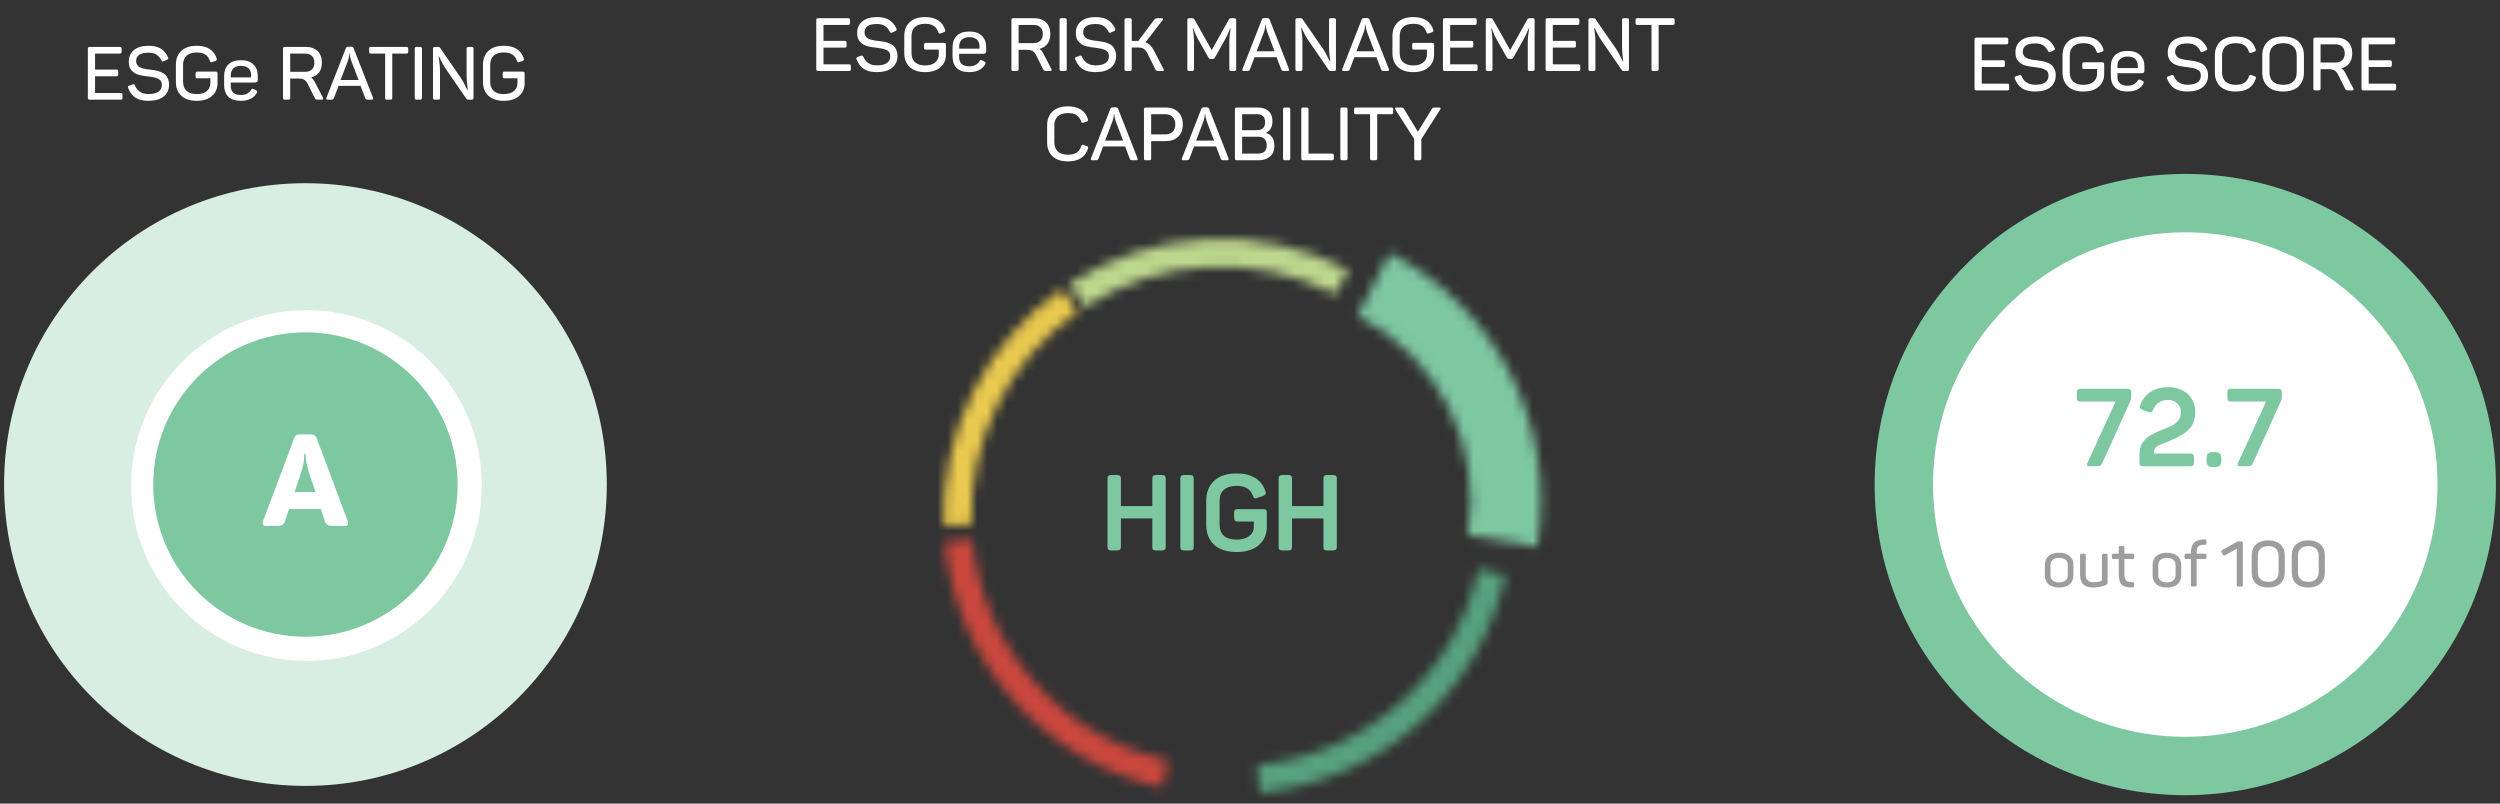
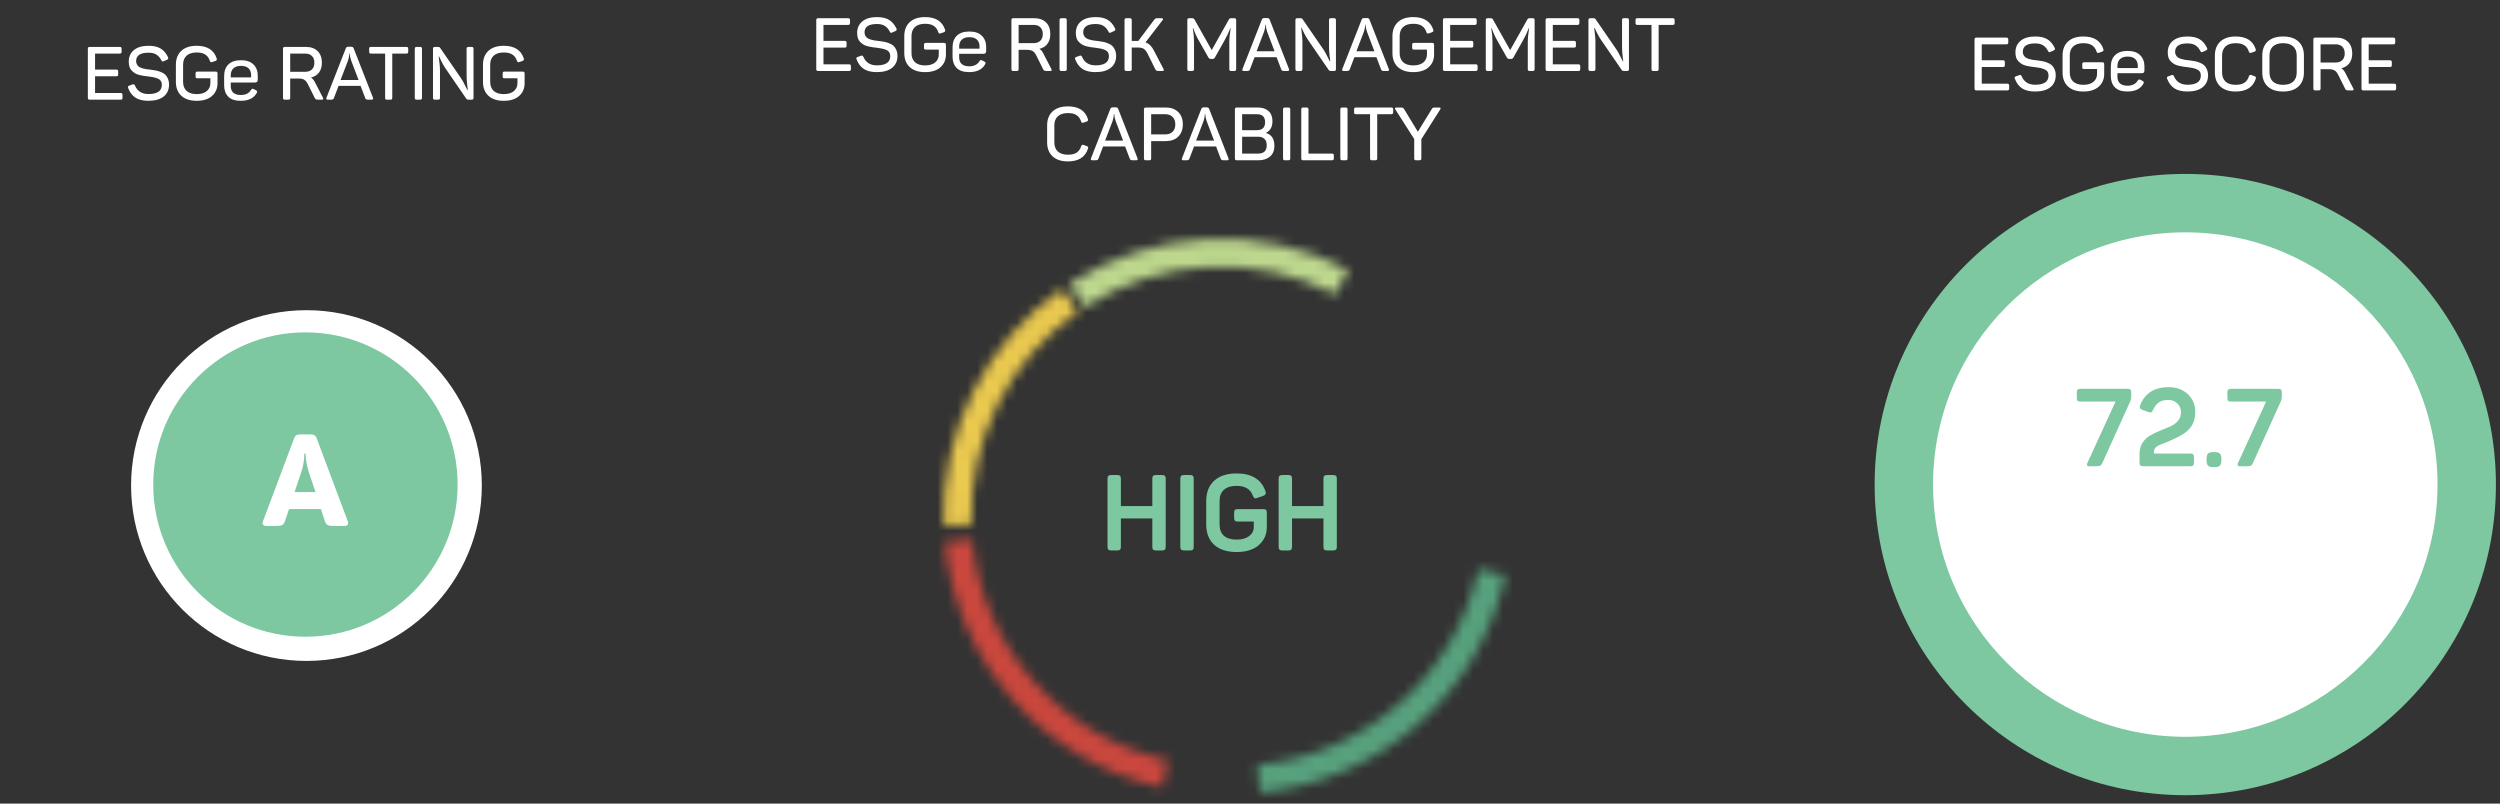
<svg xmlns="http://www.w3.org/2000/svg" width="252" height="81" viewBox="0 0 252 81" fill="none">
  <rect x="0" y="0" width="252" height="81" fill="#333333" stroke="none" />
  <path d="M202.24 3.791C202.315 3.791 202.365 3.806 202.39 3.836C202.42 3.866 202.435 3.916 202.435 3.986V4.271C202.435 4.341 202.42 4.391 202.39 4.421C202.365 4.451 202.315 4.466 202.24 4.466H199.76V6.077H201.896C201.971 6.077 202.021 6.092 202.046 6.122C202.075 6.152 202.09 6.204 202.09 6.279V6.557C202.09 6.631 202.075 6.684 202.046 6.714C202.021 6.739 201.971 6.751 201.896 6.751H199.76V8.437H202.33C202.405 8.437 202.455 8.452 202.48 8.482C202.51 8.512 202.525 8.562 202.525 8.632V8.917C202.525 8.987 202.51 9.037 202.48 9.067C202.455 9.097 202.405 9.112 202.33 9.112H199.228C199.158 9.112 199.108 9.097 199.078 9.067C199.048 9.037 199.033 8.987 199.033 8.917V3.986C199.033 3.916 199.048 3.866 199.078 3.836C199.108 3.806 199.158 3.791 199.228 3.791H202.24ZM203.156 5.268C203.156 4.788 203.328 4.403 203.673 4.114C204.023 3.824 204.515 3.679 205.149 3.679C205.659 3.679 206.066 3.771 206.371 3.956C206.675 4.141 206.923 4.431 207.113 4.825C207.173 4.945 207.138 5.033 207.008 5.088L206.693 5.23C206.623 5.26 206.571 5.27 206.536 5.26C206.506 5.245 206.473 5.203 206.438 5.133C206.303 4.873 206.136 4.683 205.936 4.563C205.741 4.438 205.479 4.376 205.149 4.376C204.315 4.376 203.898 4.658 203.898 5.223C203.898 5.353 203.925 5.465 203.98 5.56C204.035 5.655 204.103 5.732 204.183 5.792C204.262 5.847 204.372 5.897 204.512 5.942C204.652 5.982 204.78 6.012 204.894 6.032C205.009 6.047 205.157 6.064 205.337 6.084C205.551 6.109 205.731 6.137 205.876 6.167C206.026 6.192 206.193 6.242 206.378 6.317C206.563 6.387 206.71 6.472 206.82 6.572C206.93 6.671 207.023 6.809 207.098 6.984C207.178 7.159 207.217 7.363 207.217 7.598C207.217 8.103 207.038 8.5 206.678 8.79C206.318 9.079 205.806 9.224 205.142 9.224C204.592 9.224 204.155 9.119 203.83 8.91C203.511 8.7 203.266 8.377 203.096 7.943C203.071 7.873 203.066 7.82 203.081 7.786C203.101 7.746 203.148 7.713 203.223 7.688L203.531 7.576C203.596 7.551 203.645 7.548 203.68 7.568C203.72 7.583 203.755 7.626 203.785 7.696C204.03 8.26 204.482 8.542 205.142 8.542C206.041 8.542 206.491 8.233 206.491 7.613C206.491 7.458 206.456 7.328 206.386 7.223C206.321 7.119 206.218 7.039 206.078 6.984C205.939 6.924 205.804 6.881 205.674 6.856C205.544 6.826 205.374 6.799 205.164 6.774C204.969 6.754 204.809 6.734 204.685 6.714C204.565 6.694 204.415 6.664 204.235 6.624C204.06 6.579 203.918 6.524 203.808 6.459C203.698 6.389 203.588 6.304 203.478 6.204C203.368 6.099 203.286 5.97 203.231 5.815C203.181 5.655 203.156 5.472 203.156 5.268ZM211.9 6.279C211.975 6.279 212.028 6.294 212.058 6.324C212.088 6.354 212.103 6.407 212.103 6.482V7.441C212.103 7.98 211.918 8.412 211.548 8.737C211.183 9.062 210.669 9.224 210.004 9.224C209.335 9.224 208.818 9.054 208.453 8.715C208.089 8.375 207.906 7.905 207.906 7.306V5.597C207.906 4.998 208.089 4.528 208.453 4.189C208.818 3.849 209.335 3.679 210.004 3.679C211.069 3.679 211.74 4.104 212.02 4.953C212.06 5.078 212.018 5.163 211.893 5.208L211.586 5.313C211.516 5.338 211.461 5.343 211.421 5.328C211.386 5.308 211.356 5.263 211.331 5.193C211.236 4.908 211.084 4.698 210.874 4.563C210.664 4.423 210.374 4.353 210.004 4.353C209.56 4.353 209.22 4.461 208.985 4.676C208.75 4.89 208.633 5.195 208.633 5.59V7.306C208.633 7.701 208.75 8.008 208.985 8.228C209.225 8.442 209.565 8.55 210.004 8.55C210.439 8.55 210.776 8.45 211.016 8.25C211.261 8.045 211.383 7.776 211.383 7.441V6.954H210.087C210.012 6.954 209.959 6.941 209.929 6.916C209.905 6.886 209.892 6.834 209.892 6.759V6.474C209.892 6.404 209.905 6.354 209.929 6.324C209.959 6.294 210.012 6.279 210.087 6.279H211.9ZM212.771 6.736C212.771 6.227 212.916 5.832 213.206 5.552C213.496 5.273 213.915 5.133 214.465 5.133C215.019 5.133 215.439 5.275 215.724 5.56C216.013 5.845 216.158 6.219 216.158 6.684V7.119C216.158 7.293 216.066 7.381 215.881 7.381H213.438V7.741C213.438 8.03 213.523 8.253 213.693 8.407C213.868 8.562 214.117 8.64 214.442 8.64C214.932 8.64 215.279 8.467 215.484 8.123C215.529 8.058 215.571 8.02 215.611 8.01C215.656 8 215.711 8.015 215.776 8.055L215.978 8.16C216.108 8.225 216.131 8.323 216.046 8.452C215.751 8.967 215.214 9.224 214.435 9.224C213.875 9.224 213.458 9.084 213.183 8.805C212.909 8.525 212.771 8.145 212.771 7.666V6.736ZM215.491 6.646C215.491 6.347 215.404 6.114 215.229 5.95C215.054 5.785 214.799 5.702 214.465 5.702C214.13 5.702 213.875 5.787 213.7 5.957C213.525 6.122 213.438 6.352 213.438 6.646V6.864H215.491V6.646ZM218.509 5.268C218.509 4.788 218.682 4.403 219.026 4.114C219.376 3.824 219.868 3.679 220.503 3.679C221.012 3.679 221.419 3.771 221.724 3.956C222.029 4.141 222.276 4.431 222.466 4.825C222.526 4.945 222.491 5.033 222.361 5.088L222.046 5.23C221.976 5.26 221.924 5.27 221.889 5.26C221.859 5.245 221.826 5.203 221.791 5.133C221.657 4.873 221.489 4.683 221.289 4.563C221.095 4.438 220.832 4.376 220.503 4.376C219.668 4.376 219.251 4.658 219.251 5.223C219.251 5.353 219.279 5.465 219.334 5.56C219.388 5.655 219.456 5.732 219.536 5.792C219.616 5.847 219.726 5.897 219.866 5.942C220.005 5.982 220.133 6.012 220.248 6.032C220.363 6.047 220.51 6.064 220.69 6.084C220.905 6.109 221.085 6.137 221.229 6.167C221.379 6.192 221.547 6.242 221.731 6.317C221.916 6.387 222.064 6.472 222.174 6.572C222.284 6.671 222.376 6.809 222.451 6.984C222.531 7.159 222.571 7.363 222.571 7.598C222.571 8.103 222.391 8.5 222.031 8.79C221.672 9.079 221.159 9.224 220.495 9.224C219.945 9.224 219.508 9.119 219.184 8.91C218.864 8.7 218.619 8.377 218.449 7.943C218.424 7.873 218.419 7.82 218.434 7.786C218.454 7.746 218.502 7.713 218.577 7.688L218.884 7.576C218.949 7.551 218.999 7.548 219.034 7.568C219.074 7.583 219.109 7.626 219.139 7.696C219.383 8.26 219.836 8.542 220.495 8.542C221.394 8.542 221.844 8.233 221.844 7.613C221.844 7.458 221.809 7.328 221.739 7.223C221.674 7.119 221.572 7.039 221.432 6.984C221.292 6.924 221.157 6.881 221.027 6.856C220.897 6.826 220.727 6.799 220.518 6.774C220.323 6.754 220.163 6.734 220.038 6.714C219.918 6.694 219.768 6.664 219.588 6.624C219.413 6.579 219.271 6.524 219.161 6.459C219.051 6.389 218.941 6.304 218.831 6.204C218.722 6.099 218.639 5.97 218.584 5.815C218.534 5.655 218.509 5.472 218.509 5.268ZM223.26 5.597C223.26 4.998 223.442 4.528 223.807 4.189C224.171 3.849 224.688 3.679 225.358 3.679C226.422 3.679 227.094 4.104 227.374 4.953C227.414 5.078 227.371 5.163 227.246 5.208L226.939 5.313C226.869 5.338 226.814 5.343 226.774 5.328C226.739 5.308 226.709 5.263 226.684 5.193C226.589 4.908 226.437 4.698 226.227 4.563C226.017 4.423 225.727 4.353 225.358 4.353C224.913 4.353 224.573 4.461 224.339 4.676C224.104 4.89 223.986 5.195 223.986 5.59V7.313C223.986 7.703 224.104 8.008 224.339 8.228C224.578 8.442 224.918 8.55 225.358 8.55C225.732 8.55 226.025 8.48 226.235 8.34C226.444 8.2 226.597 7.985 226.692 7.696C226.717 7.621 226.747 7.576 226.782 7.561C226.822 7.541 226.876 7.543 226.946 7.568L227.254 7.681C227.384 7.721 227.426 7.805 227.381 7.935C227.101 8.795 226.427 9.224 225.358 9.224C224.688 9.224 224.171 9.054 223.807 8.715C223.442 8.375 223.26 7.905 223.26 7.306V5.597ZM228.038 5.597C228.038 4.998 228.221 4.528 228.585 4.189C228.95 3.849 229.467 3.679 230.136 3.679C230.806 3.679 231.323 3.849 231.688 4.189C232.052 4.528 232.235 4.998 232.235 5.597V7.306C232.235 7.905 232.052 8.375 231.688 8.715C231.323 9.054 230.806 9.224 230.136 9.224C229.467 9.224 228.95 9.054 228.585 8.715C228.221 8.375 228.038 7.905 228.038 7.306V5.597ZM231.508 5.597C231.508 5.198 231.388 4.89 231.148 4.676C230.913 4.461 230.576 4.353 230.136 4.353C229.697 4.353 229.357 4.461 229.117 4.676C228.883 4.89 228.765 5.198 228.765 5.597V7.306C228.765 7.706 228.883 8.013 229.117 8.228C229.357 8.442 229.697 8.55 230.136 8.55C230.576 8.55 230.913 8.442 231.148 8.228C231.388 8.013 231.508 7.706 231.508 7.306V5.597ZM235.487 3.791C235.992 3.791 236.386 3.931 236.671 4.211C236.961 4.491 237.106 4.883 237.106 5.388C237.106 5.787 237.008 6.117 236.813 6.377C236.624 6.631 236.354 6.799 236.004 6.879C236.139 6.954 236.264 7.094 236.379 7.298L237.211 8.91C237.281 9.044 237.246 9.112 237.106 9.112H236.776C236.651 9.112 236.564 9.102 236.514 9.082C236.464 9.057 236.421 9.009 236.386 8.94L235.704 7.568C235.594 7.343 235.47 7.189 235.33 7.104C235.195 7.019 234.99 6.976 234.715 6.976H233.913V8.917C233.913 8.987 233.898 9.037 233.868 9.067C233.838 9.097 233.786 9.112 233.711 9.112H233.381C233.311 9.112 233.261 9.097 233.231 9.067C233.201 9.037 233.187 8.987 233.187 8.917V3.986C233.187 3.916 233.201 3.866 233.231 3.836C233.261 3.806 233.311 3.791 233.381 3.791H235.487ZM236.349 5.388C236.349 5.093 236.266 4.865 236.102 4.706C235.942 4.546 235.714 4.466 235.42 4.466H233.913V6.302H235.42C235.714 6.302 235.942 6.222 236.102 6.062C236.266 5.902 236.349 5.677 236.349 5.388ZM241.246 3.791C241.321 3.791 241.371 3.806 241.396 3.836C241.426 3.866 241.441 3.916 241.441 3.986V4.271C241.441 4.341 241.426 4.391 241.396 4.421C241.371 4.451 241.321 4.466 241.246 4.466H238.765V6.077H240.901C240.976 6.077 241.026 6.092 241.051 6.122C241.081 6.152 241.096 6.204 241.096 6.279V6.557C241.096 6.631 241.081 6.684 241.051 6.714C241.026 6.739 240.976 6.751 240.901 6.751H238.765V8.437H241.336C241.411 8.437 241.461 8.452 241.486 8.482C241.515 8.512 241.53 8.562 241.53 8.632V8.917C241.53 8.987 241.515 9.037 241.486 9.067C241.461 9.097 241.411 9.112 241.336 9.112H238.233C238.163 9.112 238.113 9.097 238.083 9.067C238.053 9.037 238.038 8.987 238.038 8.917V3.986C238.038 3.916 238.053 3.866 238.083 3.836C238.113 3.806 238.163 3.791 238.233 3.791H241.246Z" fill="white" />
  <path d="M220.276 80.156C237.57 80.156 251.589 66.137 251.589 48.843C251.589 31.55 237.57 17.53 220.276 17.53C202.982 17.53 188.963 31.55 188.963 48.843C188.963 66.137 202.982 80.156 220.276 80.156Z" fill="#7DC7A1" />
  <path d="M220.277 74.269C234.319 74.269 245.702 62.886 245.702 48.844C245.702 34.802 234.319 23.419 220.277 23.419C206.235 23.419 194.852 34.802 194.852 48.844C194.852 62.886 206.235 74.269 220.277 74.269Z" fill="white" />
-   <path d="M206.119 56.949C206.119 56.563 206.245 56.261 206.498 56.043C206.755 55.825 207.108 55.715 207.557 55.715C208.016 55.715 208.371 55.825 208.624 56.043C208.876 56.261 209.003 56.563 209.003 56.949V57.995C209.003 58.377 208.876 58.676 208.624 58.895C208.371 59.113 208.016 59.222 207.557 59.222C207.108 59.222 206.755 59.113 206.498 58.895C206.245 58.676 206.119 58.377 206.119 57.995V56.949ZM208.431 56.942C208.431 56.719 208.354 56.546 208.2 56.422C208.046 56.298 207.832 56.236 207.557 56.236C207.288 56.236 207.076 56.298 206.922 56.422C206.767 56.546 206.69 56.719 206.69 56.942V57.995C206.69 58.218 206.767 58.392 206.922 58.516C207.076 58.64 207.288 58.702 207.557 58.702C207.832 58.702 208.046 58.64 208.2 58.516C208.354 58.392 208.431 58.218 208.431 57.995V56.942ZM212.291 55.812C212.351 55.812 212.392 55.822 212.414 55.844C212.435 55.865 212.446 55.906 212.446 55.966V58.644C212.446 58.747 212.428 58.822 212.394 58.869C212.364 58.916 212.3 58.961 212.202 59.004C211.812 59.15 211.403 59.222 210.975 59.222C210.105 59.222 209.671 58.798 209.671 57.95V55.966C209.671 55.906 209.682 55.865 209.703 55.844C209.724 55.822 209.765 55.812 209.825 55.812H210.095C210.15 55.812 210.189 55.825 210.21 55.85C210.232 55.872 210.242 55.91 210.242 55.966V57.931C210.242 58.441 210.512 58.696 211.052 58.696C211.3 58.696 211.542 58.659 211.778 58.586C211.842 58.556 211.874 58.507 211.874 58.439V55.966C211.874 55.906 211.885 55.865 211.906 55.844C211.932 55.822 211.972 55.812 212.028 55.812H212.291ZM213.986 55.041C214.041 55.041 214.08 55.051 214.101 55.073C214.127 55.094 214.14 55.135 214.14 55.195V55.812H214.981C215.037 55.812 215.076 55.825 215.097 55.85C215.118 55.872 215.129 55.91 215.129 55.966V56.191C215.129 56.246 215.118 56.287 215.097 56.313C215.076 56.334 215.037 56.345 214.981 56.345H214.14V57.841C214.14 58.18 214.198 58.404 214.313 58.516C214.429 58.623 214.647 58.676 214.969 58.676C215.028 58.676 215.069 58.687 215.091 58.709C215.116 58.73 215.129 58.771 215.129 58.831V59.062C215.129 59.117 215.116 59.156 215.091 59.177C215.069 59.199 215.028 59.212 214.969 59.216C214.45 59.229 214.086 59.139 213.877 58.946C213.671 58.749 213.568 58.385 213.568 57.854V56.345H213.035C212.979 56.345 212.939 56.334 212.913 56.313C212.892 56.287 212.881 56.246 212.881 56.191V55.966C212.881 55.906 212.892 55.865 212.913 55.844C212.939 55.822 212.979 55.812 213.035 55.812H213.568V55.195C213.568 55.135 213.579 55.094 213.6 55.073C213.622 55.051 213.66 55.041 213.716 55.041H213.986ZM216.983 56.949C216.983 56.563 217.109 56.261 217.362 56.043C217.619 55.825 217.972 55.715 218.422 55.715C218.88 55.715 219.235 55.825 219.488 56.043C219.741 56.261 219.867 56.563 219.867 56.949V57.995C219.867 58.377 219.741 58.676 219.488 58.895C219.235 59.113 218.88 59.222 218.422 59.222C217.972 59.222 217.619 59.113 217.362 58.895C217.109 58.676 216.983 58.377 216.983 57.995V56.949ZM219.295 56.942C219.295 56.719 219.218 56.546 219.064 56.422C218.91 56.298 218.696 56.236 218.422 56.236C218.152 56.236 217.94 56.298 217.786 56.422C217.632 56.546 217.555 56.719 217.555 56.942V57.995C217.555 58.218 217.632 58.392 217.786 58.516C217.94 58.64 218.152 58.702 218.422 58.702C218.696 58.702 218.91 58.64 219.064 58.516C219.218 58.392 219.295 58.218 219.295 57.995V56.942ZM222.25 54.373C222.31 54.373 222.351 54.383 222.372 54.405C222.394 54.426 222.405 54.467 222.405 54.527V54.752C222.405 54.807 222.394 54.848 222.372 54.874C222.351 54.895 222.31 54.906 222.25 54.906C221.938 54.906 221.722 54.964 221.602 55.079C221.482 55.191 221.422 55.396 221.422 55.696V55.812H222.263C222.319 55.812 222.358 55.825 222.379 55.85C222.4 55.872 222.411 55.91 222.411 55.966V56.191C222.411 56.246 222.4 56.287 222.379 56.313C222.358 56.334 222.319 56.345 222.263 56.345H221.422V58.972C221.422 59.032 221.409 59.072 221.383 59.094C221.362 59.115 221.321 59.126 221.261 59.126H221.004C220.944 59.126 220.902 59.115 220.876 59.094C220.854 59.072 220.844 59.032 220.844 58.972V56.345H220.356C220.3 56.345 220.261 56.334 220.24 56.313C220.219 56.287 220.208 56.246 220.208 56.191V55.966C220.208 55.91 220.219 55.872 220.24 55.85C220.261 55.825 220.3 55.812 220.356 55.812H220.844V55.696C220.844 55.242 220.951 54.91 221.165 54.7C221.379 54.486 221.722 54.377 222.193 54.373H222.25ZM225.914 54.566C225.979 54.566 226.021 54.578 226.043 54.604C226.069 54.63 226.081 54.673 226.081 54.733V58.959C226.081 59.019 226.069 59.062 226.043 59.087C226.021 59.113 225.979 59.126 225.914 59.126H225.632C225.568 59.126 225.523 59.113 225.497 59.087C225.476 59.062 225.465 59.019 225.465 58.959V55.317L224.315 55.953C224.204 56.021 224.12 56.002 224.065 55.895L223.936 55.67C223.885 55.576 223.91 55.499 224.013 55.439L225.439 54.636C225.512 54.589 225.591 54.566 225.677 54.566H225.914ZM226.97 55.992C226.97 55.52 227.116 55.15 227.407 54.88C227.703 54.606 228.114 54.469 228.64 54.469C229.163 54.469 229.57 54.606 229.861 54.88C230.156 55.15 230.304 55.52 230.304 55.992V57.7C230.304 58.171 230.156 58.544 229.861 58.818C229.57 59.087 229.163 59.222 228.64 59.222C228.114 59.222 227.703 59.087 227.407 58.818C227.116 58.544 226.97 58.171 226.97 57.7V55.992ZM229.681 55.992C229.681 55.692 229.589 55.461 229.405 55.298C229.225 55.131 228.97 55.047 228.64 55.047C228.306 55.047 228.047 55.131 227.863 55.298C227.683 55.461 227.593 55.692 227.593 55.992V57.7C227.593 57.995 227.683 58.227 227.863 58.394C228.047 58.561 228.306 58.644 228.64 58.644C228.97 58.644 229.225 58.561 229.405 58.394C229.589 58.227 229.681 57.995 229.681 57.7V55.992ZM231.01 55.992C231.01 55.52 231.155 55.15 231.447 54.88C231.742 54.606 232.153 54.469 232.68 54.469C233.202 54.469 233.609 54.606 233.9 54.88C234.196 55.15 234.343 55.52 234.343 55.992V57.7C234.343 58.171 234.196 58.544 233.9 58.818C233.609 59.087 233.202 59.222 232.68 59.222C232.153 59.222 231.742 59.087 231.447 58.818C231.155 58.544 231.01 58.171 231.01 57.7V55.992ZM233.72 55.992C233.72 55.692 233.628 55.461 233.444 55.298C233.264 55.131 233.01 55.047 232.68 55.047C232.346 55.047 232.087 55.131 231.903 55.298C231.723 55.461 231.633 55.692 231.633 55.992V57.7C231.633 57.995 231.723 58.227 231.903 58.394C232.087 58.561 232.346 58.644 232.68 58.644C233.01 58.644 233.264 58.561 233.444 58.394C233.628 58.227 233.72 57.995 233.72 57.7V55.992Z" fill="#9D9D9D" />
  <path d="M85.487 1.836C85.561 1.836 85.612 1.851 85.636 1.881C85.666 1.911 85.681 1.961 85.681 2.031V2.315C85.681 2.385 85.666 2.435 85.636 2.465C85.612 2.495 85.561 2.51 85.487 2.51H83.006V4.121H85.142C85.217 4.121 85.267 4.136 85.292 4.166C85.322 4.196 85.337 4.249 85.337 4.324V4.601C85.337 4.676 85.322 4.728 85.292 4.758C85.267 4.783 85.217 4.796 85.142 4.796H83.006V6.482H85.576C85.651 6.482 85.701 6.497 85.726 6.527C85.756 6.557 85.771 6.607 85.771 6.677V6.961C85.771 7.031 85.756 7.081 85.726 7.111C85.701 7.141 85.651 7.156 85.576 7.156H82.474C82.404 7.156 82.354 7.141 82.324 7.111C82.294 7.081 82.279 7.031 82.279 6.961V2.031C82.279 1.961 82.294 1.911 82.324 1.881C82.354 1.851 82.404 1.836 82.474 1.836H85.487ZM86.402 3.312C86.402 2.832 86.574 2.448 86.919 2.158C87.269 1.868 87.761 1.723 88.395 1.723C88.905 1.723 89.312 1.816 89.617 2.001C89.922 2.186 90.169 2.475 90.359 2.87C90.419 2.99 90.384 3.077 90.254 3.132L89.939 3.275C89.869 3.305 89.817 3.315 89.782 3.305C89.752 3.29 89.719 3.247 89.684 3.177C89.549 2.917 89.382 2.728 89.182 2.608C88.987 2.483 88.725 2.42 88.395 2.42C87.561 2.42 87.144 2.703 87.144 3.267C87.144 3.397 87.171 3.509 87.226 3.604C87.281 3.699 87.349 3.777 87.429 3.837C87.509 3.892 87.619 3.942 87.758 3.986C87.898 4.026 88.026 4.056 88.141 4.076C88.255 4.091 88.403 4.109 88.583 4.129C88.798 4.154 88.977 4.181 89.122 4.211C89.272 4.236 89.439 4.286 89.624 4.361C89.809 4.431 89.957 4.516 90.067 4.616C90.176 4.716 90.269 4.853 90.344 5.028C90.424 5.203 90.464 5.408 90.464 5.643C90.464 6.147 90.284 6.544 89.924 6.834C89.564 7.124 89.052 7.269 88.388 7.269C87.838 7.269 87.401 7.164 87.076 6.954C86.757 6.744 86.512 6.422 86.342 5.987C86.317 5.917 86.312 5.865 86.327 5.83C86.347 5.79 86.395 5.758 86.469 5.733L86.777 5.62C86.842 5.595 86.892 5.593 86.927 5.613C86.967 5.628 87.002 5.67 87.032 5.74C87.276 6.305 87.728 6.587 88.388 6.587C89.287 6.587 89.737 6.277 89.737 5.658C89.737 5.503 89.702 5.373 89.632 5.268C89.567 5.163 89.465 5.083 89.325 5.028C89.185 4.968 89.05 4.926 88.92 4.901C88.79 4.871 88.62 4.843 88.41 4.818C88.216 4.798 88.056 4.778 87.931 4.758C87.811 4.738 87.661 4.708 87.481 4.668C87.306 4.623 87.164 4.569 87.054 4.504C86.944 4.434 86.834 4.349 86.724 4.249C86.614 4.144 86.532 4.014 86.477 3.859C86.427 3.699 86.402 3.517 86.402 3.312ZM95.147 4.324C95.222 4.324 95.274 4.339 95.304 4.369C95.334 4.399 95.349 4.451 95.349 4.526V5.485C95.349 6.025 95.164 6.457 94.794 6.782C94.43 7.106 93.915 7.269 93.251 7.269C92.581 7.269 92.064 7.099 91.699 6.759C91.335 6.419 91.152 5.95 91.152 5.35V3.642C91.152 3.042 91.335 2.573 91.699 2.233C92.064 1.893 92.581 1.723 93.251 1.723C94.315 1.723 94.987 2.148 95.266 2.997C95.306 3.122 95.264 3.207 95.139 3.252L94.832 3.357C94.762 3.382 94.707 3.387 94.667 3.372C94.632 3.352 94.602 3.307 94.577 3.237C94.482 2.952 94.33 2.743 94.12 2.608C93.91 2.468 93.62 2.398 93.251 2.398C92.806 2.398 92.466 2.505 92.231 2.72C91.997 2.935 91.879 3.24 91.879 3.634V5.35C91.879 5.745 91.997 6.052 92.231 6.272C92.471 6.487 92.811 6.594 93.251 6.594C93.685 6.594 94.022 6.494 94.262 6.295C94.507 6.09 94.629 5.82 94.629 5.485V4.998H93.333C93.258 4.998 93.206 4.986 93.176 4.961C93.151 4.931 93.138 4.878 93.138 4.803V4.519C93.138 4.449 93.151 4.399 93.176 4.369C93.206 4.339 93.258 4.324 93.333 4.324H95.147ZM96.017 4.781C96.017 4.271 96.162 3.877 96.452 3.597C96.742 3.317 97.161 3.177 97.711 3.177C98.265 3.177 98.685 3.32 98.97 3.604C99.26 3.889 99.404 4.264 99.404 4.728V5.163C99.404 5.338 99.312 5.425 99.127 5.425H96.684V5.785C96.684 6.075 96.769 6.297 96.939 6.452C97.114 6.607 97.364 6.684 97.688 6.684C98.178 6.684 98.525 6.512 98.73 6.167C98.775 6.102 98.817 6.065 98.858 6.055C98.902 6.045 98.957 6.06 99.022 6.1L99.225 6.205C99.355 6.27 99.377 6.367 99.292 6.497C98.997 7.011 98.46 7.269 97.681 7.269C97.121 7.269 96.704 7.129 96.43 6.849C96.155 6.569 96.017 6.19 96.017 5.71V4.781ZM98.738 4.691C98.738 4.391 98.65 4.159 98.475 3.994C98.3 3.829 98.046 3.747 97.711 3.747C97.376 3.747 97.121 3.832 96.947 4.001C96.772 4.166 96.684 4.396 96.684 4.691V4.908H98.738V4.691ZM104.251 1.836C104.756 1.836 105.15 1.976 105.435 2.255C105.725 2.535 105.87 2.927 105.87 3.432C105.87 3.832 105.772 4.161 105.578 4.421C105.388 4.676 105.118 4.843 104.768 4.923C104.903 4.998 105.028 5.138 105.143 5.343L105.975 6.954C106.045 7.089 106.01 7.156 105.87 7.156H105.54C105.415 7.156 105.328 7.146 105.278 7.126C105.228 7.101 105.185 7.054 105.15 6.984L104.468 5.613C104.359 5.388 104.234 5.233 104.094 5.148C103.959 5.063 103.754 5.021 103.479 5.021H102.677V6.961C102.677 7.031 102.662 7.081 102.632 7.111C102.603 7.141 102.55 7.156 102.475 7.156H102.145C102.075 7.156 102.025 7.141 101.996 7.111C101.966 7.081 101.951 7.031 101.951 6.961V2.031C101.951 1.961 101.966 1.911 101.996 1.881C102.025 1.851 102.075 1.836 102.145 1.836H104.251ZM105.113 3.432C105.113 3.137 105.03 2.91 104.866 2.75C104.706 2.59 104.478 2.51 104.184 2.51H102.677V4.346H104.184C104.478 4.346 104.706 4.266 104.866 4.106C105.03 3.947 105.113 3.722 105.113 3.432ZM106.802 2.031C106.802 1.961 106.817 1.911 106.847 1.881C106.877 1.851 106.927 1.836 106.997 1.836H107.327C107.402 1.836 107.454 1.851 107.484 1.881C107.514 1.911 107.529 1.961 107.529 2.031V6.961C107.529 7.031 107.514 7.081 107.484 7.111C107.454 7.141 107.402 7.156 107.327 7.156H106.997C106.927 7.156 106.877 7.141 106.847 7.111C106.817 7.081 106.802 7.031 106.802 6.961V2.031ZM108.444 3.312C108.444 2.832 108.617 2.448 108.961 2.158C109.311 1.868 109.803 1.723 110.438 1.723C110.947 1.723 111.354 1.816 111.659 2.001C111.964 2.186 112.211 2.475 112.401 2.87C112.461 2.99 112.426 3.077 112.296 3.132L111.981 3.275C111.912 3.305 111.859 3.315 111.824 3.305C111.794 3.29 111.762 3.247 111.727 3.177C111.592 2.917 111.424 2.728 111.225 2.608C111.03 2.483 110.767 2.42 110.438 2.42C109.603 2.42 109.186 2.703 109.186 3.267C109.186 3.397 109.214 3.509 109.269 3.604C109.324 3.699 109.391 3.777 109.471 3.837C109.551 3.892 109.661 3.942 109.801 3.986C109.941 4.026 110.068 4.056 110.183 4.076C110.298 4.091 110.445 4.109 110.625 4.129C110.84 4.154 111.02 4.181 111.165 4.211C111.315 4.236 111.482 4.286 111.667 4.361C111.852 4.431 111.999 4.516 112.109 4.616C112.219 4.716 112.311 4.853 112.386 5.028C112.466 5.203 112.506 5.408 112.506 5.643C112.506 6.147 112.326 6.544 111.966 6.834C111.607 7.124 111.095 7.269 110.43 7.269C109.881 7.269 109.444 7.164 109.119 6.954C108.799 6.744 108.554 6.422 108.384 5.987C108.36 5.917 108.355 5.865 108.369 5.83C108.389 5.79 108.437 5.758 108.512 5.733L108.819 5.62C108.884 5.595 108.934 5.593 108.969 5.613C109.009 5.628 109.044 5.67 109.074 5.74C109.319 6.305 109.771 6.587 110.43 6.587C111.33 6.587 111.779 6.277 111.779 5.658C111.779 5.503 111.744 5.373 111.674 5.268C111.609 5.163 111.507 5.083 111.367 5.028C111.227 4.968 111.092 4.926 110.962 4.901C110.832 4.871 110.663 4.843 110.453 4.818C110.258 4.798 110.098 4.778 109.973 4.758C109.853 4.738 109.703 4.708 109.524 4.668C109.349 4.623 109.206 4.569 109.096 4.504C108.986 4.434 108.877 4.349 108.767 4.249C108.657 4.144 108.574 4.014 108.519 3.859C108.469 3.699 108.444 3.517 108.444 3.312ZM117.279 6.954C117.349 7.089 117.314 7.156 117.174 7.156H116.844C116.724 7.156 116.637 7.146 116.582 7.126C116.532 7.101 116.489 7.054 116.455 6.984L115.66 5.38C115.545 5.156 115.418 5.001 115.278 4.916C115.143 4.831 114.938 4.788 114.664 4.788H114.079V6.961C114.079 7.031 114.064 7.081 114.034 7.111C114.004 7.141 113.952 7.156 113.877 7.156H113.547C113.477 7.156 113.427 7.141 113.397 7.111C113.367 7.081 113.352 7.031 113.352 6.961V2.031C113.352 1.961 113.367 1.911 113.397 1.881C113.427 1.851 113.477 1.836 113.547 1.836H113.877C113.952 1.836 114.004 1.851 114.034 1.881C114.064 1.911 114.079 1.961 114.079 2.031V4.129H114.604H114.738L116.335 2.001C116.39 1.931 116.44 1.886 116.484 1.866C116.534 1.846 116.617 1.836 116.732 1.836H117.099C117.164 1.836 117.206 1.856 117.226 1.896C117.246 1.936 117.236 1.978 117.196 2.023L115.465 4.271C115.82 4.391 116.107 4.673 116.327 5.118L117.279 6.954ZM124.411 1.836C124.481 1.836 124.531 1.851 124.561 1.881C124.591 1.911 124.606 1.961 124.606 2.031V6.961C124.606 7.031 124.591 7.081 124.561 7.111C124.531 7.141 124.481 7.156 124.411 7.156H124.111C124.036 7.156 123.984 7.141 123.954 7.111C123.929 7.081 123.916 7.031 123.916 6.961V4.256C123.916 3.842 123.961 3.372 124.051 2.847H124.014C123.869 3.237 123.669 3.657 123.414 4.106L122.462 5.8C122.407 5.895 122.33 5.942 122.23 5.942H122.043C121.943 5.942 121.865 5.895 121.81 5.8L120.844 4.091C120.624 3.717 120.437 3.302 120.282 2.847H120.237C120.317 3.322 120.357 3.792 120.357 4.256V6.961C120.357 7.031 120.342 7.081 120.312 7.111C120.287 7.141 120.237 7.156 120.162 7.156H119.877C119.807 7.156 119.757 7.141 119.727 7.111C119.697 7.081 119.682 7.031 119.682 6.961V2.031C119.682 1.961 119.697 1.911 119.727 1.881C119.757 1.851 119.807 1.836 119.877 1.836H120.139C120.219 1.836 120.277 1.846 120.312 1.866C120.347 1.886 120.382 1.926 120.417 1.986L122.14 5.051L123.856 1.993C123.891 1.928 123.924 1.886 123.954 1.866C123.989 1.846 124.046 1.836 124.126 1.836H124.411ZM129.931 6.961C129.976 7.091 129.931 7.156 129.796 7.156H129.504C129.384 7.156 129.299 7.146 129.249 7.126C129.204 7.101 129.169 7.054 129.144 6.984L128.68 5.763H126.462L125.997 6.984C125.972 7.054 125.935 7.101 125.885 7.126C125.84 7.146 125.757 7.156 125.637 7.156H125.375C125.24 7.156 125.195 7.091 125.24 6.961L127.189 1.986C127.224 1.876 127.306 1.821 127.436 1.821H127.736C127.866 1.821 127.948 1.873 127.983 1.978L129.931 6.961ZM127.728 3.2C127.638 2.935 127.593 2.7 127.593 2.495H127.548L127.541 2.6C127.536 2.665 127.523 2.755 127.503 2.87C127.483 2.985 127.456 3.092 127.421 3.192L126.664 5.17H128.478L127.728 3.2ZM134.468 1.836C134.538 1.836 134.588 1.851 134.618 1.881C134.648 1.911 134.663 1.961 134.663 2.031V6.961C134.663 7.031 134.648 7.081 134.618 7.111C134.588 7.141 134.538 7.156 134.468 7.156H134.138C134.048 7.156 133.981 7.124 133.936 7.059L131.8 3.949C131.68 3.769 131.551 3.537 131.411 3.252C131.276 2.962 131.203 2.81 131.193 2.795H131.156C131.156 2.805 131.176 2.977 131.216 3.312C131.261 3.647 131.283 3.939 131.283 4.189V6.961C131.283 7.031 131.268 7.081 131.238 7.111C131.208 7.141 131.156 7.156 131.081 7.156H130.774C130.704 7.156 130.654 7.141 130.624 7.111C130.594 7.081 130.579 7.031 130.579 6.961V2.031C130.579 1.961 130.594 1.911 130.624 1.881C130.654 1.851 130.704 1.836 130.774 1.836H131.103C131.193 1.836 131.258 1.868 131.298 1.933L133.404 4.991C133.539 5.19 133.676 5.438 133.816 5.733C133.961 6.022 134.038 6.175 134.048 6.19H134.086C134.086 6.175 134.066 5.997 134.026 5.658C133.986 5.313 133.966 5.008 133.966 4.743V2.031C133.966 1.961 133.979 1.911 134.003 1.881C134.033 1.851 134.086 1.836 134.161 1.836H134.468ZM139.994 6.961C140.039 7.091 139.994 7.156 139.859 7.156H139.567C139.447 7.156 139.362 7.146 139.312 7.126C139.267 7.101 139.232 7.054 139.207 6.984L138.742 5.763H136.524L136.059 6.984C136.034 7.054 135.997 7.101 135.947 7.126C135.902 7.146 135.82 7.156 135.7 7.156H135.437C135.303 7.156 135.258 7.091 135.303 6.961L137.251 1.986C137.286 1.876 137.368 1.821 137.498 1.821H137.798C137.928 1.821 138.01 1.873 138.045 1.978L139.994 6.961ZM137.791 3.2C137.701 2.935 137.656 2.7 137.656 2.495H137.611L137.603 2.6C137.598 2.665 137.586 2.755 137.566 2.87C137.546 2.985 137.518 3.092 137.483 3.192L136.726 5.17H138.54L137.791 3.2ZM144.354 4.324C144.429 4.324 144.481 4.339 144.511 4.369C144.541 4.399 144.556 4.451 144.556 4.526V5.485C144.556 6.025 144.371 6.457 144.001 6.782C143.637 7.106 143.122 7.269 142.458 7.269C141.788 7.269 141.271 7.099 140.906 6.759C140.542 6.419 140.359 5.95 140.359 5.35V3.642C140.359 3.042 140.542 2.573 140.906 2.233C141.271 1.893 141.788 1.723 142.458 1.723C143.522 1.723 144.194 2.148 144.473 2.997C144.513 3.122 144.471 3.207 144.346 3.252L144.039 3.357C143.969 3.382 143.914 3.387 143.874 3.372C143.839 3.352 143.809 3.307 143.784 3.237C143.689 2.952 143.537 2.743 143.327 2.608C143.117 2.468 142.827 2.398 142.458 2.398C142.013 2.398 141.673 2.505 141.439 2.72C141.204 2.935 141.086 3.24 141.086 3.634V5.35C141.086 5.745 141.204 6.052 141.439 6.272C141.678 6.487 142.018 6.594 142.458 6.594C142.892 6.594 143.23 6.494 143.469 6.295C143.714 6.09 143.837 5.82 143.837 5.485V4.998H142.54C142.465 4.998 142.413 4.986 142.383 4.961C142.358 4.931 142.345 4.878 142.345 4.803V4.519C142.345 4.449 142.358 4.399 142.383 4.369C142.413 4.339 142.465 4.324 142.54 4.324H144.354ZM148.657 1.836C148.731 1.836 148.781 1.851 148.806 1.881C148.836 1.911 148.851 1.961 148.851 2.031V2.315C148.851 2.385 148.836 2.435 148.806 2.465C148.781 2.495 148.731 2.51 148.657 2.51H146.176V4.121H148.312C148.387 4.121 148.437 4.136 148.462 4.166C148.492 4.196 148.507 4.249 148.507 4.324V4.601C148.507 4.676 148.492 4.728 148.462 4.758C148.437 4.783 148.387 4.796 148.312 4.796H146.176V6.482H148.746C148.821 6.482 148.871 6.497 148.896 6.527C148.926 6.557 148.941 6.607 148.941 6.677V6.961C148.941 7.031 148.926 7.081 148.896 7.111C148.871 7.141 148.821 7.156 148.746 7.156H145.644C145.574 7.156 145.524 7.141 145.494 7.111C145.464 7.081 145.449 7.031 145.449 6.961V2.031C145.449 1.961 145.464 1.911 145.494 1.881C145.524 1.851 145.574 1.836 145.644 1.836H148.657ZM154.495 1.836C154.565 1.836 154.615 1.851 154.645 1.881C154.675 1.911 154.69 1.961 154.69 2.031V6.961C154.69 7.031 154.675 7.081 154.645 7.111C154.615 7.141 154.565 7.156 154.495 7.156H154.196C154.121 7.156 154.068 7.141 154.038 7.111C154.013 7.081 154.001 7.031 154.001 6.961V4.256C154.001 3.842 154.046 3.372 154.136 2.847H154.098C153.953 3.237 153.754 3.657 153.499 4.106L152.547 5.8C152.492 5.895 152.415 5.942 152.315 5.942H152.127C152.027 5.942 151.95 5.895 151.895 5.8L150.928 4.091C150.709 3.717 150.521 3.302 150.366 2.847H150.321C150.401 3.322 150.441 3.792 150.441 4.256V6.961C150.441 7.031 150.426 7.081 150.396 7.111C150.371 7.141 150.321 7.156 150.246 7.156H149.962C149.892 7.156 149.842 7.141 149.812 7.111C149.782 7.081 149.767 7.031 149.767 6.961V2.031C149.767 1.961 149.782 1.911 149.812 1.881C149.842 1.851 149.892 1.836 149.962 1.836H150.224C150.304 1.836 150.361 1.846 150.396 1.866C150.431 1.886 150.466 1.926 150.501 1.986L152.225 5.051L153.941 1.993C153.976 1.928 154.008 1.886 154.038 1.866C154.073 1.846 154.131 1.836 154.211 1.836H154.495ZM159.004 1.836C159.079 1.836 159.129 1.851 159.154 1.881C159.184 1.911 159.199 1.961 159.199 2.031V2.315C159.199 2.385 159.184 2.435 159.154 2.465C159.129 2.495 159.079 2.51 159.004 2.51H156.524V4.121H158.66C158.734 4.121 158.784 4.136 158.809 4.166C158.839 4.196 158.854 4.249 158.854 4.324V4.601C158.854 4.676 158.839 4.728 158.809 4.758C158.784 4.783 158.734 4.796 158.66 4.796H156.524V6.482H159.094C159.169 6.482 159.219 6.497 159.244 6.527C159.274 6.557 159.289 6.607 159.289 6.677V6.961C159.289 7.031 159.274 7.081 159.244 7.111C159.219 7.141 159.169 7.156 159.094 7.156H155.992C155.922 7.156 155.872 7.141 155.842 7.111C155.812 7.081 155.797 7.031 155.797 6.961V2.031C155.797 1.961 155.812 1.911 155.842 1.881C155.872 1.851 155.922 1.836 155.992 1.836H159.004ZM164.004 1.836C164.074 1.836 164.124 1.851 164.154 1.881C164.184 1.911 164.199 1.961 164.199 2.031V6.961C164.199 7.031 164.184 7.081 164.154 7.111C164.124 7.141 164.074 7.156 164.004 7.156H163.674C163.584 7.156 163.517 7.124 163.472 7.059L161.336 3.949C161.216 3.769 161.086 3.537 160.946 3.252C160.812 2.962 160.739 2.81 160.729 2.795H160.692C160.692 2.805 160.712 2.977 160.752 3.312C160.797 3.647 160.819 3.939 160.819 4.189V6.961C160.819 7.031 160.804 7.081 160.774 7.111C160.744 7.141 160.692 7.156 160.617 7.156H160.309C160.24 7.156 160.19 7.141 160.16 7.111C160.13 7.081 160.115 7.031 160.115 6.961V2.031C160.115 1.961 160.13 1.911 160.16 1.881C160.19 1.851 160.24 1.836 160.309 1.836H160.639C160.729 1.836 160.794 1.868 160.834 1.933L162.94 4.991C163.075 5.19 163.212 5.438 163.352 5.733C163.497 6.022 163.574 6.175 163.584 6.19H163.622C163.622 6.175 163.602 5.997 163.562 5.658C163.522 5.313 163.502 5.008 163.502 4.743V2.031C163.502 1.961 163.514 1.911 163.539 1.881C163.569 1.851 163.622 1.836 163.697 1.836H164.004ZM168.608 1.836C168.678 1.836 168.728 1.851 168.758 1.881C168.788 1.911 168.803 1.961 168.803 2.031V2.315C168.803 2.385 168.788 2.435 168.758 2.465C168.728 2.495 168.678 2.51 168.608 2.51H167.191V6.961C167.191 7.031 167.176 7.081 167.146 7.111C167.121 7.141 167.071 7.156 166.997 7.156H166.667C166.592 7.156 166.539 7.141 166.509 7.111C166.484 7.081 166.472 7.031 166.472 6.961V2.51H165.056C164.981 2.51 164.928 2.495 164.898 2.465C164.873 2.435 164.861 2.385 164.861 2.315V2.031C164.861 1.961 164.873 1.911 164.898 1.881C164.928 1.851 164.981 1.836 165.056 1.836H168.608ZM105.551 12.642C105.551 12.042 105.733 11.573 106.098 11.233C106.463 10.893 106.98 10.723 107.649 10.723C108.713 10.723 109.385 11.148 109.665 11.997C109.705 12.122 109.663 12.207 109.538 12.252L109.23 12.357C109.16 12.382 109.106 12.387 109.066 12.372C109.031 12.352 109.001 12.307 108.976 12.237C108.881 11.952 108.728 11.743 108.519 11.608C108.309 11.468 108.019 11.398 107.649 11.398C107.205 11.398 106.865 11.505 106.63 11.72C106.395 11.935 106.278 12.24 106.278 12.634V14.358C106.278 14.748 106.395 15.052 106.63 15.272C106.87 15.487 107.21 15.594 107.649 15.594C108.024 15.594 108.316 15.524 108.526 15.384C108.736 15.245 108.888 15.03 108.983 14.74C109.008 14.665 109.038 14.62 109.073 14.605C109.113 14.585 109.168 14.588 109.238 14.613L109.545 14.725C109.675 14.765 109.718 14.85 109.673 14.98C109.393 15.839 108.718 16.269 107.649 16.269C106.98 16.269 106.463 16.099 106.098 15.759C105.733 15.419 105.551 14.95 105.551 14.35V12.642ZM114.662 15.961C114.707 16.091 114.662 16.156 114.527 16.156H114.235C114.115 16.156 114.03 16.146 113.98 16.126C113.935 16.101 113.9 16.054 113.875 15.984L113.411 14.762H111.193L110.728 15.984C110.703 16.054 110.665 16.101 110.616 16.126C110.571 16.146 110.488 16.156 110.368 16.156H110.106C109.971 16.156 109.926 16.091 109.971 15.961L111.919 10.986C111.954 10.876 112.037 10.821 112.167 10.821H112.466C112.596 10.821 112.679 10.873 112.714 10.978L114.662 15.961ZM112.459 12.2C112.369 11.935 112.324 11.7 112.324 11.495H112.279L112.272 11.6C112.267 11.665 112.254 11.755 112.234 11.87C112.214 11.985 112.187 12.092 112.152 12.192L111.395 14.171H113.208L112.459 12.2ZM117.505 10.836C118.035 10.836 118.455 10.988 118.764 11.293C119.074 11.593 119.229 12.007 119.229 12.537C119.229 13.061 119.074 13.474 118.764 13.773C118.46 14.073 118.04 14.223 117.505 14.223H116.037V15.961C116.037 16.032 116.022 16.081 115.992 16.111C115.962 16.141 115.909 16.156 115.834 16.156H115.505C115.435 16.156 115.385 16.141 115.355 16.111C115.325 16.081 115.31 16.032 115.31 15.961V11.031C115.31 10.961 115.325 10.911 115.355 10.881C115.385 10.851 115.435 10.836 115.505 10.836H117.505ZM117.438 13.549C117.763 13.549 118.015 13.461 118.195 13.286C118.38 13.106 118.472 12.857 118.472 12.537C118.472 12.217 118.38 11.967 118.195 11.787C118.015 11.603 117.763 11.51 117.438 11.51H116.037V13.549H117.438ZM123.832 15.961C123.877 16.091 123.832 16.156 123.697 16.156H123.405C123.285 16.156 123.2 16.146 123.15 16.126C123.105 16.101 123.07 16.054 123.045 15.984L122.58 14.762H120.362L119.897 15.984C119.872 16.054 119.835 16.101 119.785 16.126C119.74 16.146 119.658 16.156 119.538 16.156H119.275C119.141 16.156 119.096 16.091 119.141 15.961L121.089 10.986C121.124 10.876 121.206 10.821 121.336 10.821H121.636C121.766 10.821 121.848 10.873 121.883 10.978L123.832 15.961ZM121.629 12.2C121.539 11.935 121.494 11.7 121.494 11.495H121.449L121.441 11.6C121.436 11.665 121.424 11.755 121.404 11.87C121.384 11.985 121.356 12.092 121.321 12.192L120.564 14.171H122.378L121.629 12.2ZM126.772 10.836C127.242 10.836 127.607 10.956 127.866 11.195C128.131 11.43 128.264 11.77 128.264 12.215C128.264 12.784 128.049 13.174 127.619 13.384V13.406C128.179 13.571 128.458 14.006 128.458 14.71C128.458 15.17 128.311 15.527 128.016 15.782C127.722 16.032 127.329 16.156 126.84 16.156H124.674C124.604 16.156 124.554 16.141 124.524 16.111C124.494 16.081 124.479 16.032 124.479 15.961V11.031C124.479 10.961 124.494 10.911 124.524 10.881C124.554 10.851 124.604 10.836 124.674 10.836H126.772ZM127.522 12.32C127.522 11.78 127.244 11.51 126.69 11.51H125.206V13.121H126.69C127.244 13.121 127.522 12.854 127.522 12.32ZM127.687 14.635C127.687 14.36 127.612 14.15 127.462 14.006C127.312 13.856 127.097 13.781 126.817 13.781H125.206V15.482H126.817C127.397 15.482 127.687 15.2 127.687 14.635ZM129.331 11.031C129.331 10.961 129.346 10.911 129.376 10.881C129.406 10.851 129.456 10.836 129.526 10.836H129.856C129.931 10.836 129.983 10.851 130.013 10.881C130.043 10.911 130.058 10.961 130.058 11.031V15.961C130.058 16.032 130.043 16.081 130.013 16.111C129.983 16.141 129.931 16.156 129.856 16.156H129.526C129.456 16.156 129.406 16.141 129.376 16.111C129.346 16.081 129.331 16.032 129.331 15.961V11.031ZM131.693 10.836C131.767 10.836 131.82 10.851 131.85 10.881C131.88 10.911 131.895 10.961 131.895 11.031V15.482H134.248C134.323 15.482 134.375 15.497 134.405 15.527C134.435 15.557 134.45 15.607 134.45 15.677V15.961C134.45 16.032 134.435 16.081 134.405 16.111C134.375 16.141 134.323 16.156 134.248 16.156H131.363C131.293 16.156 131.243 16.141 131.213 16.111C131.183 16.081 131.168 16.032 131.168 15.961V11.031C131.168 10.961 131.183 10.911 131.213 10.881C131.243 10.851 131.293 10.836 131.363 10.836H131.693ZM135.105 11.031C135.105 10.961 135.12 10.911 135.15 10.881C135.18 10.851 135.23 10.836 135.3 10.836H135.63C135.705 10.836 135.757 10.851 135.787 10.881C135.817 10.911 135.832 10.961 135.832 11.031V15.961C135.832 16.032 135.817 16.081 135.787 16.111C135.757 16.141 135.705 16.156 135.63 16.156H135.3C135.23 16.156 135.18 16.141 135.15 16.111C135.12 16.081 135.105 16.032 135.105 15.961V11.031ZM140.239 10.836C140.309 10.836 140.359 10.851 140.389 10.881C140.419 10.911 140.434 10.961 140.434 11.031V11.315C140.434 11.385 140.419 11.435 140.389 11.465C140.359 11.495 140.309 11.51 140.239 11.51H138.823V15.961C138.823 16.032 138.808 16.081 138.778 16.111C138.753 16.141 138.703 16.156 138.628 16.156H138.298C138.223 16.156 138.171 16.141 138.141 16.111C138.116 16.081 138.103 16.032 138.103 15.961V11.51H136.687C136.612 11.51 136.56 11.495 136.53 11.465C136.505 11.435 136.492 11.385 136.492 11.315V11.031C136.492 10.961 136.505 10.911 136.53 10.881C136.56 10.851 136.612 10.836 136.687 10.836H140.239ZM145.07 10.836C145.215 10.836 145.25 10.901 145.175 11.031L143.272 14.028V15.961C143.272 16.032 143.257 16.081 143.227 16.111C143.202 16.141 143.152 16.156 143.077 16.156H142.747C142.672 16.156 142.62 16.141 142.59 16.111C142.565 16.081 142.553 16.032 142.553 15.961V14.013L140.649 11.031C140.614 10.981 140.604 10.936 140.619 10.896C140.639 10.856 140.684 10.836 140.754 10.836H141.159C141.279 10.836 141.361 10.846 141.406 10.866C141.451 10.881 141.496 10.928 141.541 11.008L142.92 13.279L144.314 11.008C144.359 10.928 144.401 10.881 144.441 10.866C144.486 10.846 144.571 10.836 144.696 10.836H145.07Z" fill="white" />
  <mask id="mask0_2047_4294" style="mask-type:luminance" maskUnits="userSpaceOnUse" x="95" y="54" width="23" height="26">
    <path d="M95.228 54.618C95.777 60.54 98.198 66.132 102.141 70.584C106.083 75.035 111.342 78.114 117.154 79.374L117.746 76.64C112.516 75.507 107.783 72.736 104.234 68.729C100.686 64.723 98.507 59.69 98.013 54.361L95.228 54.618Z" fill="white" />
  </mask>
  <g mask="url(#mask0_2047_4294)">
    <path d="M95.228 54.618C95.777 60.54 98.198 66.132 102.141 70.584C106.083 75.035 111.342 78.114 117.154 79.374L117.746 76.64C112.516 75.507 107.783 72.736 104.234 68.729C100.686 64.723 98.507 59.69 98.013 54.361L95.228 54.618Z" stroke="#CA473D" stroke-width="3.212" />
  </g>
  <mask id="mask1_2047_4294" style="mask-type:luminance" maskUnits="userSpaceOnUse" x="126" y="57" width="26" height="23">
    <path d="M126.99 79.889C132.911 79.341 138.504 76.92 142.955 72.977C147.407 69.035 150.486 63.776 151.745 57.964L149.012 57.372C147.879 62.602 145.107 67.335 141.101 70.884C137.095 74.432 132.061 76.611 126.732 77.104L126.99 79.889Z" fill="white" />
  </mask>
  <g mask="url(#mask1_2047_4294)">
    <path d="M126.99 79.889C132.911 79.341 138.504 76.92 142.955 72.977C147.407 69.035 150.486 63.776 151.745 57.964L149.012 57.372C147.879 62.602 145.107 67.335 141.101 70.884C137.095 74.432 132.061 76.611 126.732 77.104L126.99 79.889Z" stroke="#57A17D" stroke-width="3.212" />
  </g>
  <mask id="mask2_2047_4294" style="mask-type:luminance" maskUnits="userSpaceOnUse" x="95" y="29" width="14" height="24">
    <path d="M107.035 29.132C103.222 31.801 100.137 35.38 98.057 39.544C95.977 43.708 94.969 48.324 95.125 52.976L97.92 52.882C97.78 48.696 98.687 44.541 100.559 40.794C102.431 37.046 105.208 33.825 108.639 31.423L107.035 29.132Z" fill="white" />
  </mask>
  <g mask="url(#mask2_2047_4294)">
    <path d="M107.035 29.132C103.222 31.801 100.137 35.38 98.057 39.544C95.977 43.708 94.969 48.324 95.125 52.976L97.92 52.882C97.78 48.696 98.687 44.541 100.559 40.794C102.431 37.046 105.208 33.825 108.639 31.423L107.035 29.132Z" stroke="#EAC94F" stroke-width="3.212" />
  </g>
  <mask id="mask3_2047_4294" style="mask-type:luminance" maskUnits="userSpaceOnUse" x="107" y="24" width="29" height="7">
    <path d="M135.898 27.185C131.508 24.921 126.598 23.859 121.664 24.109C116.731 24.359 111.951 25.91 107.812 28.607L109.339 30.95C113.064 28.523 117.366 27.127 121.806 26.902C126.246 26.677 130.666 27.633 134.617 29.671L135.898 27.185Z" fill="white" />
  </mask>
  <g mask="url(#mask3_2047_4294)">
    <path d="M135.898 27.185C131.508 24.921 126.598 23.859 121.664 24.109C116.731 24.359 111.951 25.91 107.812 28.607L109.339 30.95C113.064 28.523 117.366 27.127 121.806 26.902C126.246 26.677 130.666 27.633 134.617 29.671L135.898 27.185Z" stroke="#BDD78D" stroke-width="3.212" />
  </g>
  <mask id="mask4_2047_4294" style="mask-type:luminance" maskUnits="userSpaceOnUse" x="136" y="25" width="20" height="31">
-     <path d="M154.932 55.126C155.931 49.252 155.028 43.213 152.356 37.888C149.683 32.564 145.38 28.232 140.073 25.523L136.854 31.83C140.818 33.853 144.031 37.088 146.027 41.065C148.024 45.041 148.698 49.552 147.951 53.938L154.932 55.126Z" fill="white" />
-   </mask>
+     </mask>
  <g mask="url(#mask4_2047_4294)">
-     <path d="M154.932 55.126C155.931 49.252 155.028 43.213 152.356 37.888C149.683 32.564 145.38 28.232 140.073 25.523L136.854 31.83C140.818 33.853 144.031 37.088 146.027 41.065C148.024 45.041 148.698 49.552 147.951 53.938L154.932 55.126Z" stroke="#7DC7A1" stroke-width="12.846" />
-   </g>
+     </g>
  <path d="M117.129 47.883C117.265 47.883 117.361 47.912 117.418 47.969C117.475 48.019 117.504 48.111 117.504 48.247V55.12C117.504 55.255 117.475 55.352 117.418 55.409C117.361 55.459 117.265 55.484 117.129 55.484H116.519C116.383 55.484 116.287 55.459 116.23 55.409C116.18 55.352 116.155 55.255 116.155 55.12V52.261H112.986V55.12C112.986 55.255 112.957 55.352 112.9 55.409C112.85 55.459 112.758 55.484 112.622 55.484H112.012C111.876 55.484 111.78 55.459 111.723 55.409C111.666 55.352 111.637 55.255 111.637 55.12V48.247C111.637 48.111 111.666 48.019 111.723 47.969C111.78 47.912 111.876 47.883 112.012 47.883H112.622C112.758 47.883 112.85 47.912 112.9 47.969C112.957 48.019 112.986 48.111 112.986 48.247V51.009H116.155V48.247C116.155 48.111 116.18 48.019 116.23 47.969C116.287 47.912 116.383 47.883 116.519 47.883H117.129ZM118.976 48.247C118.976 48.111 119.005 48.019 119.062 47.969C119.119 47.912 119.215 47.883 119.351 47.883H119.961C120.097 47.883 120.189 47.912 120.239 47.969C120.296 48.019 120.325 48.111 120.325 48.247V55.12C120.325 55.255 120.296 55.352 120.239 55.409C120.189 55.459 120.097 55.484 119.961 55.484H119.351C119.215 55.484 119.119 55.459 119.062 55.409C119.005 55.352 118.976 55.255 118.976 55.12V48.247ZM127.333 51.319C127.476 51.319 127.572 51.348 127.622 51.405C127.672 51.455 127.697 51.548 127.697 51.683V53.118C127.697 53.867 127.426 54.477 126.884 54.949C126.349 55.412 125.603 55.644 124.646 55.644C123.669 55.644 122.912 55.398 122.377 54.906C121.849 54.406 121.585 53.721 121.585 52.85V50.506C121.585 49.642 121.849 48.964 122.377 48.472C122.912 47.972 123.669 47.722 124.646 47.722C126.167 47.722 127.137 48.318 127.558 49.51C127.644 49.739 127.569 49.896 127.333 49.981L126.745 50.185C126.616 50.235 126.52 50.245 126.456 50.217C126.391 50.181 126.334 50.096 126.284 49.96C126.049 49.303 125.503 48.975 124.646 48.975C124.09 48.975 123.665 49.107 123.372 49.371C123.08 49.628 122.934 50.003 122.934 50.495V52.861C122.934 53.361 123.08 53.742 123.372 54.007C123.672 54.263 124.097 54.392 124.646 54.392C125.182 54.392 125.603 54.274 125.91 54.039C126.224 53.803 126.381 53.5 126.381 53.129V52.572H124.764C124.629 52.572 124.532 52.543 124.475 52.486C124.425 52.429 124.4 52.333 124.4 52.197V51.683C124.4 51.548 124.425 51.455 124.475 51.405C124.532 51.348 124.629 51.319 124.764 51.319H127.333ZM134.379 47.883C134.514 47.883 134.611 47.912 134.668 47.969C134.725 48.019 134.753 48.111 134.753 48.247V55.12C134.753 55.255 134.725 55.352 134.668 55.409C134.611 55.459 134.514 55.484 134.379 55.484H133.768C133.633 55.484 133.537 55.459 133.479 55.409C133.429 55.352 133.404 55.255 133.404 55.12V52.261H130.236V55.12C130.236 55.255 130.207 55.352 130.15 55.409C130.1 55.459 130.007 55.484 129.872 55.484H129.262C129.126 55.484 129.03 55.459 128.972 55.409C128.915 55.352 128.887 55.255 128.887 55.12V48.247C128.887 48.111 128.915 48.019 128.972 47.969C129.03 47.912 129.126 47.883 129.262 47.883H129.872C130.007 47.883 130.1 47.912 130.15 47.969C130.207 48.019 130.236 48.111 130.236 48.247V51.009H133.404V48.247C133.404 48.111 133.429 48.019 133.479 47.969C133.537 47.912 133.633 47.883 133.768 47.883H134.379Z" fill="#7DC7A1" />
  <path d="M12.063 4.728C12.138 4.728 12.188 4.743 12.213 4.773C12.243 4.803 12.258 4.853 12.258 4.923V5.207C12.258 5.277 12.243 5.327 12.213 5.357C12.188 5.387 12.138 5.402 12.063 5.402H9.582V7.013H11.718C11.793 7.013 11.843 7.028 11.868 7.058C11.898 7.088 11.913 7.141 11.913 7.216V7.493C11.913 7.568 11.898 7.62 11.868 7.65C11.843 7.675 11.793 7.688 11.718 7.688H9.582V9.374H12.153C12.228 9.374 12.277 9.389 12.303 9.419C12.332 9.449 12.348 9.499 12.348 9.569V9.854C12.348 9.924 12.332 9.973 12.303 10.004C12.277 10.034 12.228 10.048 12.153 10.048H9.05C8.98 10.048 8.93 10.034 8.9 10.004C8.87 9.973 8.855 9.924 8.855 9.854V4.923C8.855 4.853 8.87 4.803 8.9 4.773C8.93 4.743 8.98 4.728 9.05 4.728H12.063ZM12.978 6.204C12.978 5.725 13.151 5.34 13.495 5.05C13.845 4.76 14.337 4.615 14.972 4.615C15.481 4.615 15.888 4.708 16.193 4.893C16.498 5.078 16.745 5.367 16.935 5.762C16.995 5.882 16.96 5.969 16.83 6.024L16.515 6.167C16.445 6.197 16.393 6.207 16.358 6.197C16.328 6.182 16.296 6.139 16.261 6.069C16.126 5.809 15.958 5.62 15.758 5.5C15.564 5.375 15.301 5.312 14.972 5.312C14.137 5.312 13.72 5.595 13.72 6.159C13.72 6.289 13.748 6.401 13.803 6.496C13.857 6.591 13.925 6.669 14.005 6.729C14.085 6.784 14.195 6.834 14.335 6.879C14.475 6.919 14.602 6.949 14.717 6.969C14.832 6.983 14.979 7.001 15.159 7.021C15.374 7.046 15.554 7.073 15.698 7.103C15.848 7.128 16.016 7.178 16.201 7.253C16.385 7.323 16.533 7.408 16.643 7.508C16.753 7.608 16.845 7.745 16.92 7.92C17 8.095 17.04 8.3 17.04 8.535C17.04 9.039 16.86 9.436 16.5 9.726C16.141 10.016 15.629 10.161 14.964 10.161C14.415 10.161 13.977 10.056 13.653 9.846C13.333 9.636 13.088 9.314 12.918 8.879C12.893 8.809 12.888 8.757 12.903 8.722C12.923 8.682 12.971 8.65 13.046 8.625L13.353 8.512C13.418 8.487 13.468 8.485 13.503 8.505C13.543 8.52 13.578 8.562 13.608 8.632C13.852 9.197 14.305 9.479 14.964 9.479C15.863 9.479 16.313 9.169 16.313 8.55C16.313 8.395 16.278 8.265 16.208 8.16C16.143 8.055 16.041 7.975 15.901 7.92C15.761 7.86 15.626 7.818 15.496 7.793C15.366 7.763 15.196 7.735 14.987 7.71C14.792 7.69 14.632 7.67 14.507 7.65C14.387 7.63 14.237 7.6 14.057 7.561C13.883 7.516 13.74 7.461 13.63 7.396C13.52 7.326 13.41 7.241 13.3 7.141C13.191 7.036 13.108 6.906 13.053 6.751C13.003 6.591 12.978 6.409 12.978 6.204ZM21.723 7.216C21.798 7.216 21.85 7.231 21.88 7.261C21.91 7.291 21.925 7.343 21.925 7.418V8.377C21.925 8.917 21.74 9.349 21.37 9.674C21.006 9.998 20.491 10.161 19.827 10.161C19.157 10.161 18.64 9.991 18.276 9.651C17.911 9.312 17.729 8.842 17.729 8.242V6.534C17.729 5.934 17.911 5.465 18.276 5.125C18.64 4.785 19.157 4.615 19.827 4.615C20.891 4.615 21.563 5.04 21.843 5.889C21.883 6.014 21.84 6.099 21.715 6.144L21.408 6.249C21.338 6.274 21.283 6.279 21.243 6.264C21.208 6.244 21.178 6.199 21.153 6.129C21.058 5.844 20.906 5.635 20.696 5.5C20.486 5.36 20.197 5.29 19.827 5.29C19.382 5.29 19.043 5.397 18.808 5.612C18.573 5.827 18.455 6.132 18.455 6.526V8.242C18.455 8.637 18.573 8.944 18.808 9.164C19.047 9.379 19.387 9.486 19.827 9.486C20.261 9.486 20.599 9.386 20.838 9.187C21.083 8.982 21.206 8.712 21.206 8.377V7.89H19.909C19.834 7.89 19.782 7.878 19.752 7.853C19.727 7.823 19.714 7.77 19.714 7.695V7.411C19.714 7.341 19.727 7.291 19.752 7.261C19.782 7.231 19.834 7.216 19.909 7.216H21.723ZM22.593 7.673C22.593 7.163 22.738 6.769 23.028 6.489C23.318 6.209 23.738 6.069 24.287 6.069C24.842 6.069 25.261 6.212 25.546 6.496C25.836 6.781 25.981 7.156 25.981 7.62V8.055C25.981 8.23 25.888 8.317 25.703 8.317H23.26V8.677C23.26 8.967 23.345 9.189 23.515 9.344C23.69 9.499 23.94 9.576 24.265 9.576C24.754 9.576 25.101 9.404 25.306 9.059C25.351 8.994 25.394 8.957 25.434 8.947C25.479 8.937 25.534 8.952 25.599 8.992L25.801 9.097C25.931 9.162 25.953 9.259 25.868 9.389C25.573 9.904 25.036 10.161 24.257 10.161C23.698 10.161 23.28 10.021 23.006 9.741C22.731 9.461 22.593 9.082 22.593 8.602V7.673ZM25.314 7.583C25.314 7.283 25.226 7.051 25.051 6.886C24.877 6.721 24.622 6.639 24.287 6.639C23.952 6.639 23.698 6.724 23.523 6.894C23.348 7.058 23.26 7.288 23.26 7.583V7.8H25.314V7.583ZM30.827 4.728C31.331 4.728 31.726 4.868 32.011 5.148C32.301 5.427 32.446 5.819 32.446 6.324C32.446 6.724 32.348 7.053 32.154 7.313C31.964 7.568 31.694 7.735 31.344 7.815C31.479 7.89 31.604 8.03 31.719 8.235L32.55 9.846C32.62 9.981 32.586 10.048 32.446 10.048H32.116C31.991 10.048 31.904 10.038 31.854 10.018C31.804 9.993 31.761 9.946 31.726 9.876L31.044 8.505C30.934 8.28 30.809 8.125 30.67 8.04C30.535 7.955 30.33 7.913 30.055 7.913H29.253V9.854C29.253 9.924 29.238 9.973 29.208 10.004C29.178 10.034 29.126 10.048 29.051 10.048H28.721C28.651 10.048 28.601 10.034 28.571 10.004C28.541 9.973 28.526 9.924 28.526 9.854V4.923C28.526 4.853 28.541 4.803 28.571 4.773C28.601 4.743 28.651 4.728 28.721 4.728H30.827ZM31.689 6.324C31.689 6.029 31.606 5.802 31.442 5.642C31.282 5.482 31.054 5.402 30.759 5.402H29.253V7.238H30.759C31.054 7.238 31.282 7.158 31.442 6.998C31.606 6.839 31.689 6.614 31.689 6.324ZM37.597 9.854C37.642 9.983 37.597 10.048 37.462 10.048H37.17C37.05 10.048 36.965 10.038 36.915 10.018C36.87 9.993 36.835 9.946 36.81 9.876L36.346 8.655H34.128L33.663 9.876C33.638 9.946 33.601 9.993 33.551 10.018C33.506 10.038 33.423 10.048 33.303 10.048H33.041C32.906 10.048 32.861 9.983 32.906 9.854L34.855 4.878C34.889 4.768 34.972 4.713 35.102 4.713H35.402C35.532 4.713 35.614 4.765 35.649 4.87L37.597 9.854ZM35.394 6.092C35.304 5.827 35.259 5.592 35.259 5.387H35.214L35.207 5.492C35.202 5.557 35.189 5.647 35.169 5.762C35.149 5.877 35.122 5.984 35.087 6.084L34.33 8.063H36.144L35.394 6.092ZM40.957 4.728C41.026 4.728 41.077 4.743 41.106 4.773C41.136 4.803 41.151 4.853 41.151 4.923V5.207C41.151 5.277 41.136 5.327 41.106 5.357C41.077 5.387 41.026 5.402 40.957 5.402H39.54V9.854C39.54 9.924 39.525 9.973 39.495 10.004C39.47 10.034 39.42 10.048 39.345 10.048H39.016C38.941 10.048 38.888 10.034 38.858 10.004C38.833 9.973 38.821 9.924 38.821 9.854V5.402H37.405C37.33 5.402 37.277 5.387 37.247 5.357C37.222 5.327 37.21 5.277 37.21 5.207V4.923C37.21 4.853 37.222 4.803 37.247 4.773C37.277 4.743 37.33 4.728 37.405 4.728H40.957ZM41.809 4.923C41.809 4.853 41.824 4.803 41.854 4.773C41.884 4.743 41.934 4.728 42.004 4.728H42.333C42.408 4.728 42.461 4.743 42.491 4.773C42.521 4.803 42.536 4.853 42.536 4.923V9.854C42.536 9.924 42.521 9.973 42.491 10.004C42.461 10.034 42.408 10.048 42.333 10.048H42.004C41.934 10.048 41.884 10.034 41.854 10.004C41.824 9.973 41.809 9.924 41.809 9.854V4.923ZM47.535 4.728C47.605 4.728 47.655 4.743 47.685 4.773C47.715 4.803 47.73 4.853 47.73 4.923V9.854C47.73 9.924 47.715 9.973 47.685 10.004C47.655 10.034 47.605 10.048 47.535 10.048H47.205C47.115 10.048 47.048 10.016 47.003 9.951L44.867 6.841C44.747 6.661 44.617 6.429 44.477 6.144C44.343 5.854 44.27 5.702 44.26 5.687H44.223C44.223 5.697 44.242 5.869 44.282 6.204C44.328 6.539 44.35 6.831 44.35 7.081V9.854C44.35 9.924 44.335 9.973 44.305 10.004C44.275 10.034 44.223 10.048 44.148 10.048H43.84C43.77 10.048 43.721 10.034 43.691 10.004C43.66 9.973 43.645 9.924 43.645 9.854V4.923C43.645 4.853 43.66 4.803 43.691 4.773C43.721 4.743 43.77 4.728 43.84 4.728H44.17C44.26 4.728 44.325 4.76 44.365 4.825L46.471 7.883C46.606 8.083 46.743 8.33 46.883 8.625C47.028 8.914 47.105 9.067 47.115 9.082H47.153C47.153 9.067 47.133 8.889 47.093 8.55C47.053 8.205 47.033 7.9 47.033 7.635V4.923C47.033 4.853 47.045 4.803 47.07 4.773C47.1 4.743 47.153 4.728 47.228 4.728H47.535ZM52.678 7.216C52.753 7.216 52.806 7.231 52.836 7.261C52.865 7.291 52.881 7.343 52.881 7.418V8.377C52.881 8.917 52.696 9.349 52.326 9.674C51.961 9.998 51.447 10.161 50.782 10.161C50.113 10.161 49.596 9.991 49.231 9.651C48.866 9.312 48.684 8.842 48.684 8.242V6.534C48.684 5.934 48.866 5.465 49.231 5.125C49.596 4.785 50.113 4.615 50.782 4.615C51.846 4.615 52.518 5.04 52.798 5.889C52.838 6.014 52.796 6.099 52.671 6.144L52.363 6.249C52.294 6.274 52.239 6.279 52.199 6.264C52.164 6.244 52.134 6.199 52.109 6.129C52.014 5.844 51.861 5.635 51.652 5.5C51.442 5.36 51.152 5.29 50.782 5.29C50.338 5.29 49.998 5.397 49.763 5.612C49.528 5.827 49.411 6.132 49.411 6.526V8.242C49.411 8.637 49.528 8.944 49.763 9.164C50.003 9.379 50.343 9.486 50.782 9.486C51.217 9.486 51.554 9.386 51.794 9.187C52.039 8.982 52.161 8.712 52.161 8.377V7.89H50.865C50.79 7.89 50.737 7.878 50.707 7.853C50.682 7.823 50.67 7.77 50.67 7.695V7.411C50.67 7.341 50.682 7.291 50.707 7.261C50.737 7.231 50.79 7.216 50.865 7.216H52.678Z" fill="white" />
-   <path d="M30.788 79.219C47.565 79.219 61.165 65.62 61.165 48.843C61.165 32.067 47.565 18.467 30.788 18.467C14.012 18.467 0.412 32.067 0.412 48.843C0.412 65.62 14.012 79.219 30.788 79.219Z" fill="#D8EEE3" />
  <path d="M30.89 66.621C40.653 66.621 48.567 58.707 48.567 48.944C48.567 39.181 40.653 31.267 30.89 31.267C21.127 31.267 13.213 39.181 13.213 48.944C13.213 58.707 21.127 66.621 30.89 66.621Z" fill="white" />
  <path d="M30.788 64.183C39.26 64.183 46.128 57.315 46.128 48.843C46.128 40.371 39.26 33.502 30.788 33.502C22.315 33.502 15.447 40.371 15.447 48.843C15.447 57.315 22.315 64.183 30.788 64.183Z" fill="#7DC7A1" />
  <path d="M35.04 52.5C35.17 52.847 35.053 53.02 34.688 53.02H33.713C33.392 53.02 33.167 52.99 33.037 52.929C32.907 52.86 32.812 52.73 32.751 52.539L32.348 51.317H29.136L28.72 52.539C28.65 52.73 28.555 52.86 28.434 52.929C28.312 52.99 28.091 53.02 27.77 53.02H26.873C26.509 53.02 26.392 52.847 26.522 52.5L29.63 44.23C29.691 44.056 29.764 43.939 29.851 43.878C29.946 43.818 30.089 43.787 30.28 43.787H31.281C31.472 43.787 31.611 43.818 31.698 43.878C31.793 43.93 31.871 44.039 31.932 44.203L35.04 52.5ZM31.125 47.584C31.039 47.307 30.965 47.012 30.904 46.7C30.852 46.388 30.822 46.145 30.813 45.972L30.8 45.725H30.67C30.679 46.34 30.579 46.956 30.371 47.572L29.695 49.6H31.802L31.125 47.584Z" fill="white" />
  <path d="M210.617 47C210.448 47 210.364 46.945 210.364 46.835C210.364 46.784 210.386 46.714 210.43 46.626L213.246 40.477H209.715C209.576 40.477 209.477 40.451 209.418 40.4C209.367 40.341 209.341 40.242 209.341 40.103V39.564C209.341 39.425 209.367 39.329 209.418 39.278C209.477 39.219 209.576 39.19 209.715 39.19H214.456C214.595 39.19 214.691 39.219 214.742 39.278C214.801 39.329 214.83 39.425 214.83 39.564V39.949C214.83 40.066 214.823 40.158 214.808 40.224C214.793 40.29 214.764 40.374 214.72 40.477L211.915 46.67C211.856 46.809 211.783 46.901 211.695 46.945C211.614 46.982 211.457 47 211.222 47H210.617ZM216.048 47C215.908 47 215.809 46.974 215.751 46.923C215.692 46.864 215.663 46.765 215.663 46.626V45.801C215.663 45.332 215.762 44.947 215.96 44.646C216.158 44.338 216.403 44.096 216.697 43.92C216.997 43.737 217.375 43.553 217.83 43.37C218.306 43.187 218.669 43.033 218.919 42.908C219.175 42.776 219.392 42.6 219.568 42.38C219.751 42.16 219.843 41.881 219.843 41.544C219.843 41.199 219.722 40.91 219.48 40.675C219.245 40.433 218.941 40.312 218.567 40.312C218.178 40.312 217.863 40.393 217.621 40.554C217.386 40.715 217.192 40.961 217.038 41.291C216.994 41.394 216.95 41.467 216.906 41.511C216.862 41.555 216.807 41.577 216.741 41.577C216.719 41.577 216.656 41.562 216.554 41.533L215.96 41.313C215.776 41.247 215.685 41.152 215.685 41.027C215.685 40.968 215.699 40.906 215.729 40.84C216.213 39.63 217.173 39.025 218.611 39.025C219.153 39.025 219.626 39.139 220.03 39.366C220.433 39.586 220.741 39.883 220.954 40.257C221.174 40.631 221.284 41.038 221.284 41.478C221.284 42.021 221.181 42.472 220.976 42.831C220.778 43.183 220.466 43.495 220.041 43.766C219.615 44.03 219.01 44.32 218.226 44.635C218.189 44.65 218.057 44.701 217.83 44.789C217.61 44.87 217.434 44.972 217.302 45.097C217.177 45.222 217.115 45.361 217.115 45.515V45.713H220.778C220.917 45.713 221.012 45.742 221.064 45.801C221.122 45.852 221.152 45.948 221.152 46.087V46.626C221.152 46.765 221.122 46.864 221.064 46.923C221.012 46.974 220.917 47 220.778 47H216.048ZM223.124 47.088C222.853 47.088 222.666 47.037 222.563 46.934C222.468 46.831 222.42 46.644 222.42 46.373V46.274C222.42 46.01 222.468 45.827 222.563 45.724C222.666 45.621 222.853 45.57 223.124 45.57H223.201C223.472 45.57 223.659 45.621 223.762 45.724C223.865 45.827 223.916 46.01 223.916 46.274V46.373C223.916 46.644 223.865 46.831 223.762 46.934C223.659 47.037 223.472 47.088 223.201 47.088H223.124ZM225.796 47C225.627 47 225.543 46.945 225.543 46.835C225.543 46.784 225.565 46.714 225.609 46.626L228.425 40.477H224.894C224.754 40.477 224.655 40.451 224.597 40.4C224.545 40.341 224.52 40.242 224.52 40.103V39.564C224.52 39.425 224.545 39.329 224.597 39.278C224.655 39.219 224.754 39.19 224.894 39.19H229.635C229.774 39.19 229.869 39.219 229.921 39.278C229.979 39.329 230.009 39.425 230.009 39.564V39.949C230.009 40.066 230.001 40.158 229.987 40.224C229.972 40.29 229.943 40.374 229.899 40.477L227.094 46.67C227.035 46.809 226.962 46.901 226.874 46.945C226.793 46.982 226.635 47 226.401 47H225.796Z" fill="#7DC7A1" />
</svg>